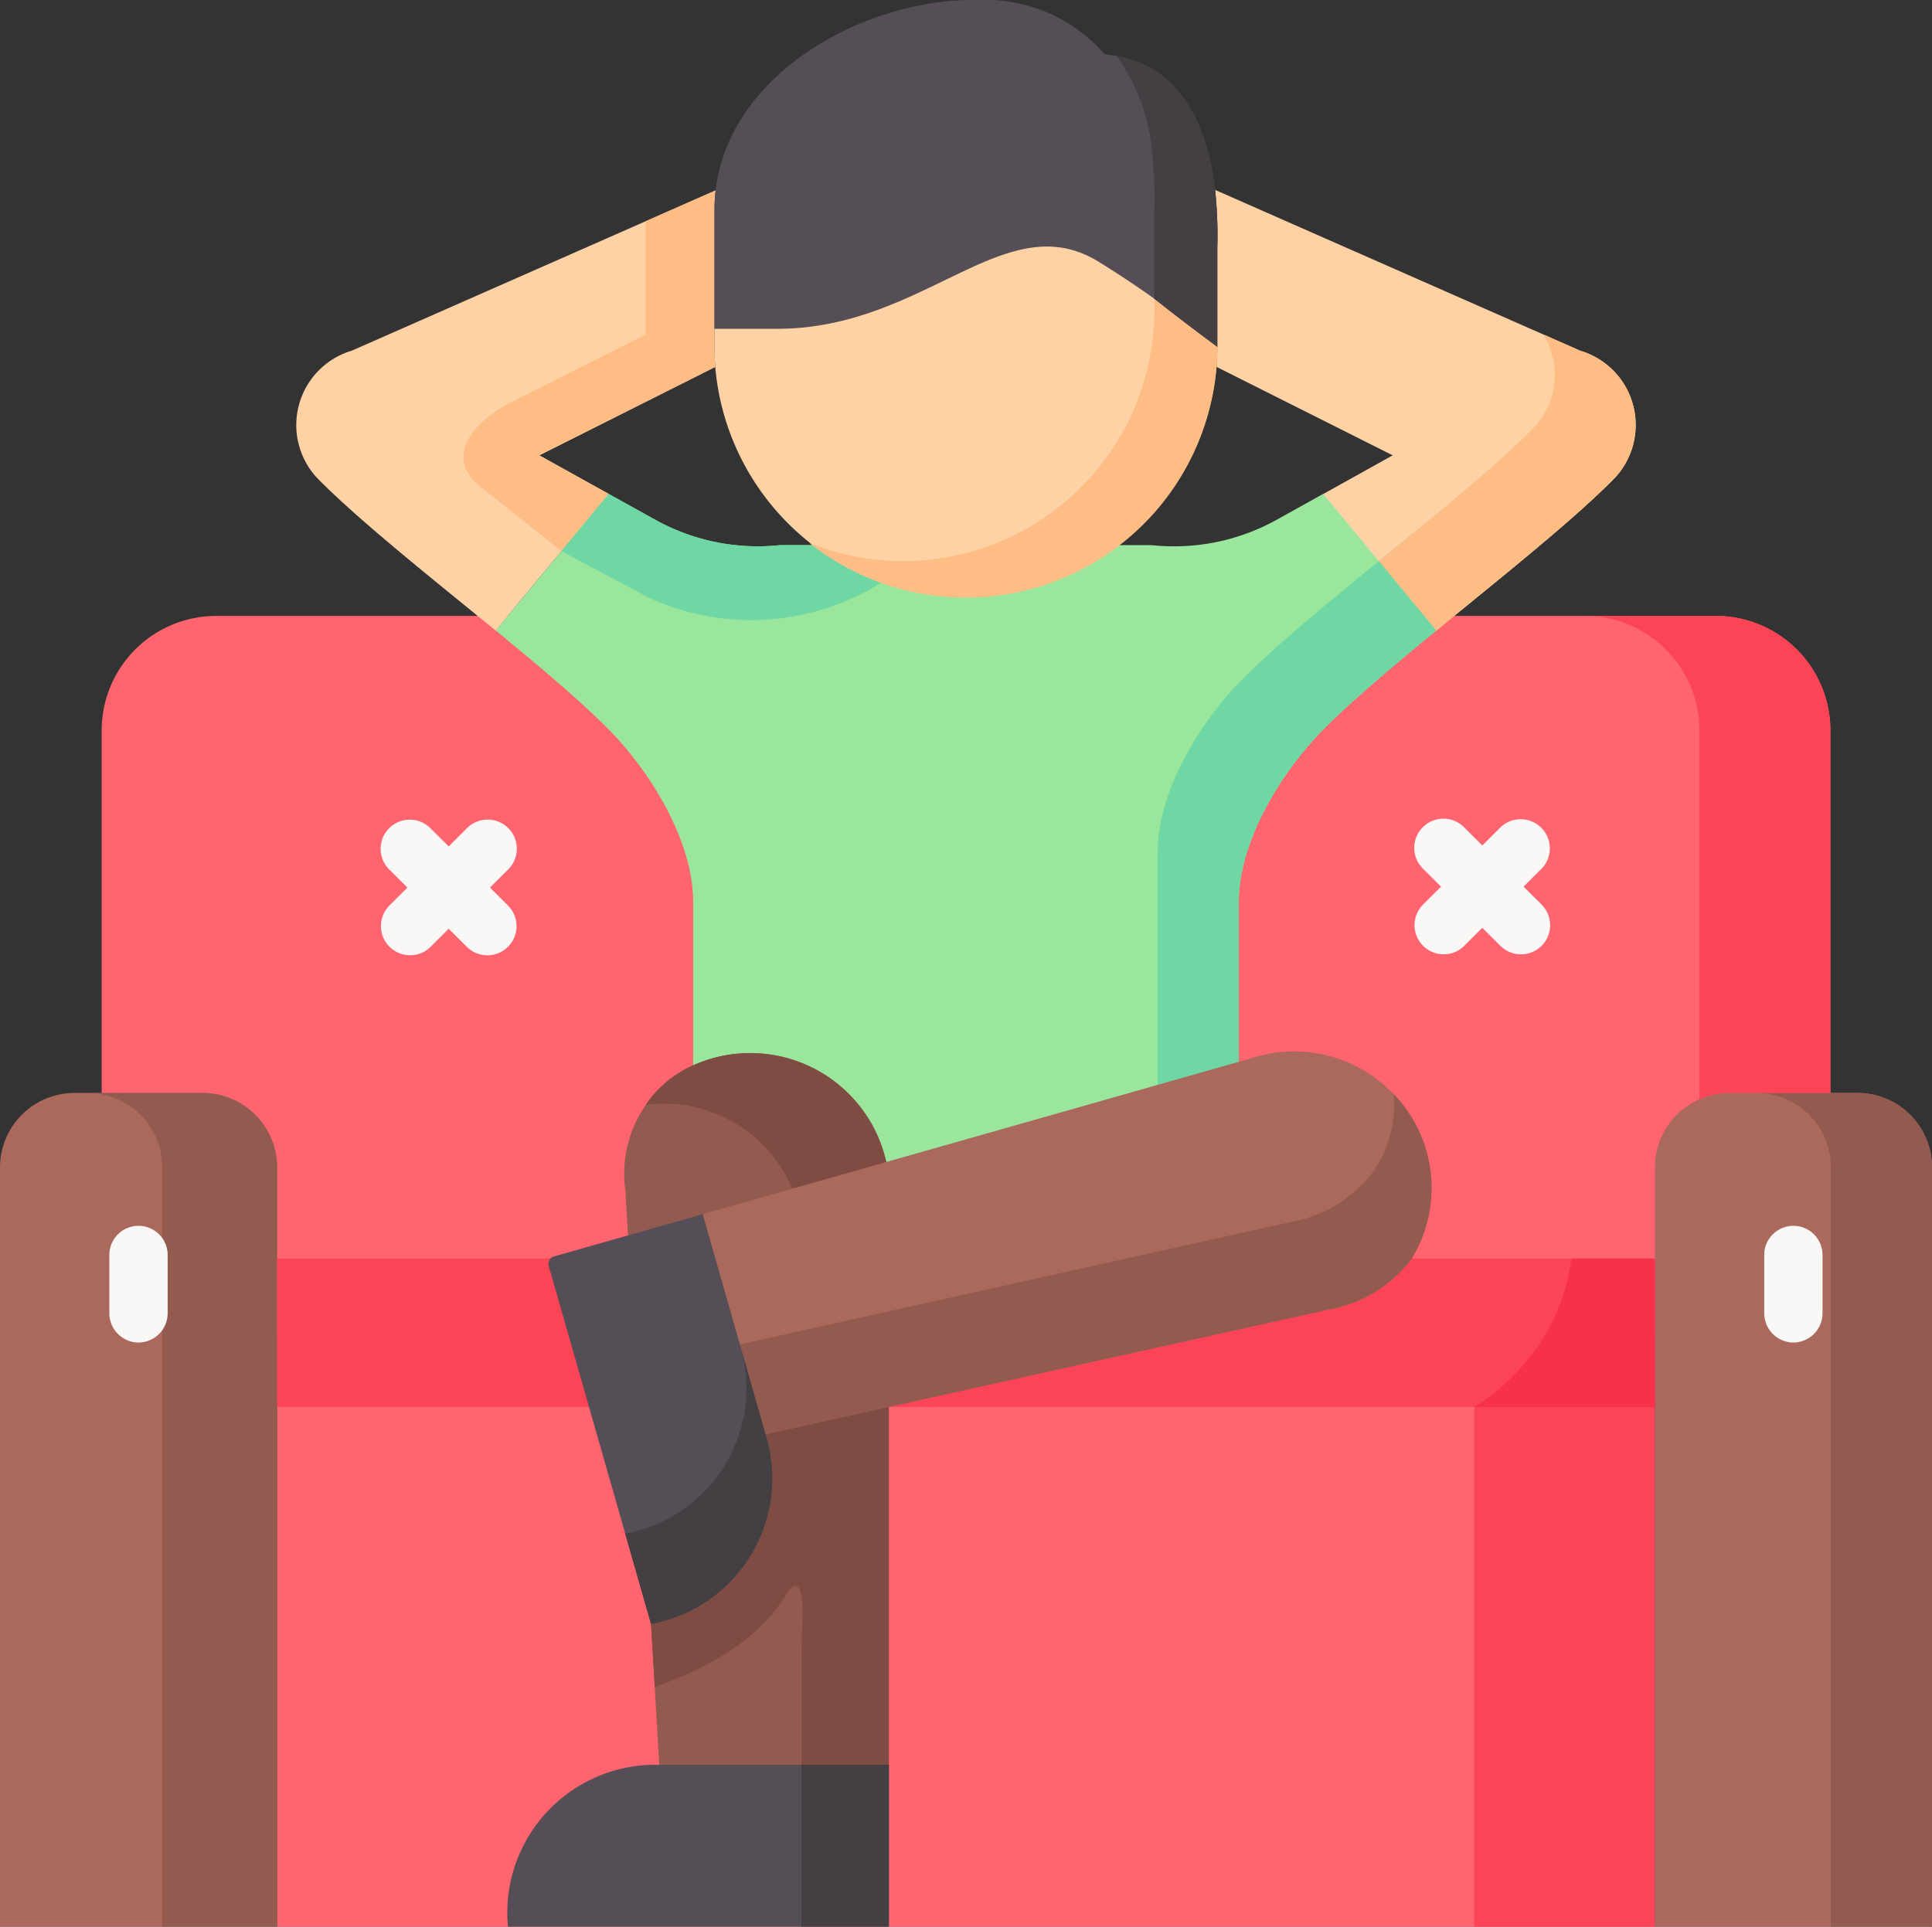
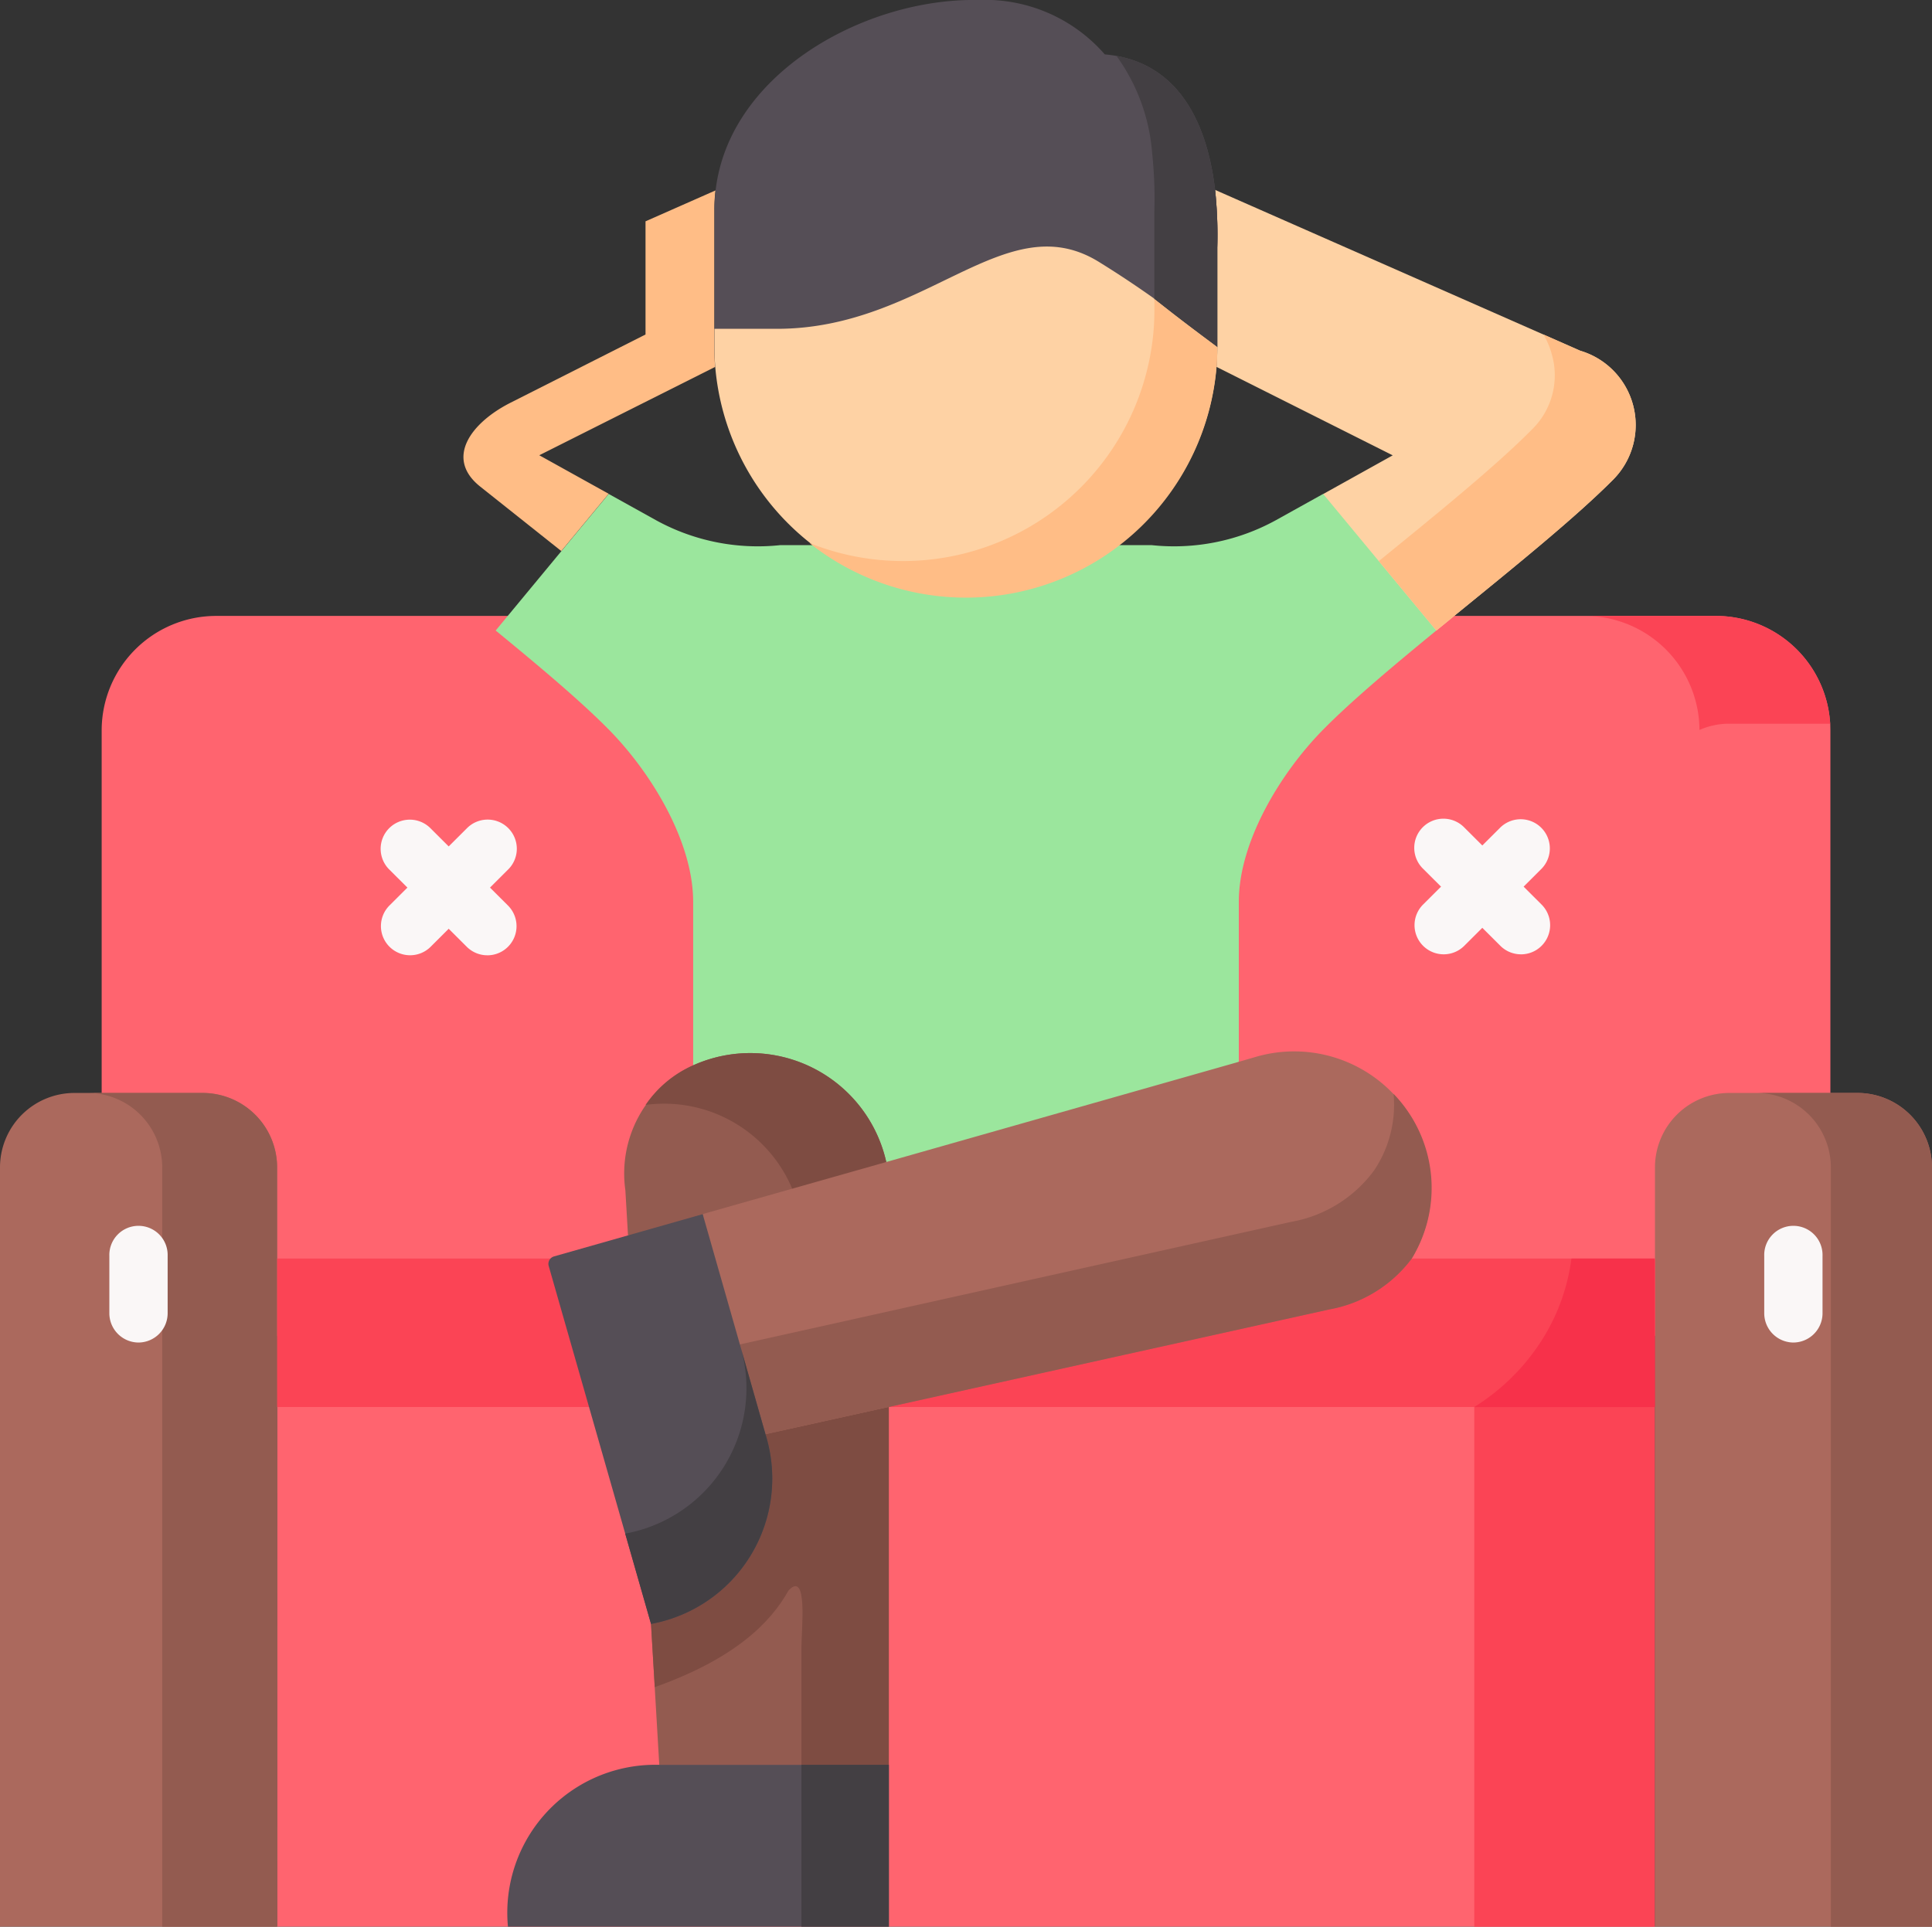
<svg xmlns="http://www.w3.org/2000/svg" width="65.919" height="65.749" viewBox="0 0 65.919 65.749">
  <rect x="0" y="0" width="65.919" height="65.749" fill="#333333" stroke="none" />
  <g id="convenient" transform="translate(0 -0.661)">
    <g id="Group_79" data-name="Group 79" transform="translate(3.466 21.68)">
      <path id="Path_82" data-name="Path 82" d="M56.866,188.491H79.921L85.91,180.2V167.809a3.908,3.908,0,0,0-3.9-3.892H30.827a3.909,3.909,0,0,0-3.9,3.892V180.2l5.989,8.295Z" transform="translate(-26.924 -163.917)" fill="#ff646f" fill-rule="evenodd" />
    </g>
    <g id="Group_80" data-name="Group 80" transform="translate(9.456 43.61)">
      <path id="Path_83" data-name="Path 83" d="M120.451,357.049v-22.8H73.443v22.8Z" transform="translate(-73.443 -334.249)" fill="#ff646f" fill-rule="evenodd" />
    </g>
    <g id="Group_81" data-name="Group 81" transform="translate(50.301 48.676)">
      <path id="Path_84" data-name="Path 84" d="M390.695,373.6h6.162v17.734h-6.162Z" transform="translate(-390.695 -373.599)" fill="#fb4455" fill-rule="evenodd" />
    </g>
    <g id="Group_82" data-name="Group 82" transform="translate(0 37.959)">
      <path id="Path_85" data-name="Path 85" d="M9.456,318.806v-25.92a2.543,2.543,0,0,0-2.538-2.531H2.538A2.541,2.541,0,0,0,0,292.886v25.92Z" transform="translate(0 -290.355)" fill="#ab695d" fill-rule="evenodd" />
    </g>
    <g id="Group_83" data-name="Group 83" transform="translate(56.463 37.959)">
      <path id="Path_86" data-name="Path 86" d="M448.013,318.806v-25.92a2.543,2.543,0,0,0-2.538-2.531H441.1a2.541,2.541,0,0,0-2.538,2.531v25.92Z" transform="translate(-438.558 -290.355)" fill="#ab695d" fill-rule="evenodd" />
    </g>
    <g id="Group_84" data-name="Group 84" transform="translate(10.102 7.16)">
-       <path id="Path_87" data-name="Path 87" d="M92.779,51.138,80.368,56.606a2.648,2.648,0,0,0-1.154,4.376c1.293,1.309,3.406,3.011,5.448,4.676l.613.5L89.132,61.5l-2.369-1.32,6-3.015c-.019-.225-.026-.45-.026-.675V51.794A5.427,5.427,0,0,1,92.779,51.138Z" transform="translate(-78.466 -51.138)" fill="#fed2a4" fill-rule="evenodd" />
-     </g>
+       </g>
    <g id="Group_85" data-name="Group 85" transform="translate(16.911 17.517)">
      <path id="Path_88" data-name="Path 88" d="M157.966,132.486a7.211,7.211,0,0,1-4.226.848H141.055a7.209,7.209,0,0,1-4.226-.848l-1.62-.9-3.857,4.661c1.5,1.23,2.91,2.415,3.869,3.39,1.44,1.462,2.869,3.814,2.869,5.865v5.588l6.591,7.264,12.027-7.388V145.5c0-2.051,1.429-4.4,2.872-5.865.959-.975,2.369-2.16,3.869-3.39l-.831-3.289-3.03-1.372Z" transform="translate(-131.351 -131.586)" fill="#9be69d" fill-rule="evenodd" />
    </g>
    <g id="Group_86" data-name="Group 86" transform="translate(41.458 7.141)">
      <path id="Path_89" data-name="Path 89" d="M334.464,56.479l-12.452-5.486a14.626,14.626,0,0,1,.075,1.969v3.4c0,.225-.007.45-.026.671l6.012,3.019-2.372,1.32,3.861,4.661c.2-.165.406-.33.609-.5,2.042-1.665,4.154-3.368,5.448-4.676a2.644,2.644,0,0,0-1.154-4.376Z" transform="translate(-322.012 -50.993)" fill="#fed2a4" fill-rule="evenodd" />
    </g>
    <g id="Group_87" data-name="Group 87" transform="translate(39.499 18.89)">
-       <path id="Path_90" data-name="Path 90" d="M316.305,145.535l-.831-3.289c-.271.217-1.669,1.361-1.936,1.579-1.5,1.23-2.91,2.415-3.869,3.39-1.444,1.462-2.872,3.814-2.872,5.865v9.285l2.767-2.111V154.79c0-2.051,1.429-4.4,2.872-5.865C313.4,147.95,314.805,146.765,316.305,145.535Z" transform="translate(-306.797 -142.246)" fill="#6fd7a3" fill-rule="evenodd" />
-     </g>
+       </g>
    <g id="Group_88" data-name="Group 88" transform="translate(47.045 12.076)">
      <path id="Path_91" data-name="Path 91" d="M370.658,92.536c-1.252,1.271-3.271,2.906-5.252,4.519l1.962,2.37c.2-.165.406-.33.609-.5,2.042-1.665,4.154-3.368,5.448-4.676a2.644,2.644,0,0,0-1.154-4.376l-1.248-.551a2.734,2.734,0,0,1,.293.705A2.579,2.579,0,0,1,370.658,92.536Z" transform="translate(-365.406 -89.322)" fill="#ffbd86" fill-rule="evenodd" />
    </g>
    <g id="Group_89" data-name="Group 89" transform="translate(15.814 7.16)">
      <path id="Path_92" data-name="Path 92" d="M125.418,60.175l6-3.015c-.019-.225-.026-.45-.026-.675V51.794a5.454,5.454,0,0,1,.038-.656l-2.387,1.054v3.862l-4.6,2.325c-1.346.679-2.26,1.894-1.041,2.865l2.767,2.2,1.617-1.954Z" transform="translate(-122.832 -51.138)" fill="#ffbd86" fill-rule="evenodd" />
    </g>
    <g id="Group_90" data-name="Group 90" transform="translate(19.152 17.517)">
-       <path id="Path_93" data-name="Path 93" d="M159.654,134.622c.432-1.29-.5-1.751-2.342-1.29h-1.094a7.209,7.209,0,0,1-4.226-.848l-1.62-.9-1.617,1.954,3,1.594a8.35,8.35,0,0,0,7.9-.51Z" transform="translate(-148.755 -131.585)" fill="#6fd7a3" fill-rule="evenodd" />
-     </g>
+       </g>
    <g id="Group_91" data-name="Group 91" transform="translate(24.378 7.39)">
      <path id="Path_94" data-name="Path 94" d="M202.456,53.806c-3.2-1.969-6.674-.383-10.978,2.287l-2.132,1.324v.626c0,.225.007.45.026.675a8.581,8.581,0,0,0,17.1,0c.019-.221.026-.446.026-.671C204.783,55.82,204.546,55.092,202.456,53.806Z" transform="translate(-189.346 -52.926)" fill="#fed2a4" fill-rule="evenodd" />
    </g>
    <g id="Group_92" data-name="Group 92" transform="translate(24.378 0.661)">
      <path id="Path_95" data-name="Path 95" d="M206.426,7.141c-.222-1.871-1.011-4.384-3.763-4.624a5.417,5.417,0,0,0-4.32-1.856h-.308c-3.79.067-8.2,2.6-8.651,6.5a5.46,5.46,0,0,0-.038.656v4.065h2.132c5.068,0,7.783-4.256,10.978-2.287a35.183,35.183,0,0,1,4.045,2.914V9.11a14.624,14.624,0,0,0-.075-1.969Z" transform="translate(-189.346 -0.661)" fill="#554e56" fill-rule="evenodd" />
    </g>
    <g id="Group_93" data-name="Group 93" transform="translate(38.093 2.57)">
      <path id="Path_96" data-name="Path 96" d="M297.168,20.775v3.011c.368.289.91.724,2.147,1.639v-3.4a14.618,14.618,0,0,0-.075-1.969c-.21-1.777-.932-4.132-3.365-4.571a6.505,6.505,0,0,1,1.218,3.319A14.613,14.613,0,0,1,297.168,20.775Z" transform="translate(-295.875 -15.487)" fill="#433f43" fill-rule="evenodd" />
    </g>
    <g id="Group_94" data-name="Group 94" transform="translate(27.619 10.868)">
      <path id="Path_97" data-name="Path 97" d="M226.261,81a8.58,8.58,0,0,1-11.742,7.267c.03.023.06.045.09.071a8.58,8.58,0,0,0,13.8-6.086c.019-.221.026-.446.026-.671-1.237-.915-1.778-1.35-2.147-1.639v.386C226.287,80.554,226.279,80.779,226.261,81Z" transform="translate(-214.519 -79.943)" fill="#ffbd86" fill-rule="evenodd" />
    </g>
    <g id="Group_95" data-name="Group 95" transform="translate(3 37.959)">
      <path id="Path_98" data-name="Path 98" d="M29.758,296.007v-3.12a2.543,2.543,0,0,0-2.538-2.531H23.3a2.543,2.543,0,0,1,2.538,2.531v25.92h3.918Z" transform="translate(-23.303 -290.356)" fill="#935b50" fill-rule="evenodd" />
    </g>
    <g id="Group_96" data-name="Group 96" transform="translate(59.93 37.959)">
      <path id="Path_99" data-name="Path 99" d="M471.47,318.806v-25.92a2.543,2.543,0,0,0-2.538-2.531h-3.451a2.543,2.543,0,0,1,2.538,2.531v25.92Z" transform="translate(-465.481 -290.355)" fill="#935b50" fill-rule="evenodd" />
    </g>
    <g id="Group_97" data-name="Group 97" transform="translate(9.456 43.61)">
      <path id="Path_100" data-name="Path 100" d="M96.276,339.315h24.175v-5.066H73.443v5.066H96.276Z" transform="translate(-73.443 -334.249)" fill="#fb4455" fill-rule="evenodd" />
    </g>
    <g id="Group_98" data-name="Group 98" transform="translate(21.325 36.624)">
      <path id="Path_101" data-name="Path 101" d="M174.549,283.682a4.755,4.755,0,0,0-6.591-3.3,4.071,4.071,0,0,0-2.312,4.26l.09,1.538,4.91.72Z" transform="translate(-165.634 -279.989)" fill="#935b50" fill-rule="evenodd" />
    </g>
    <g id="Group_99" data-name="Group 99" transform="translate(22.212 48.676)">
      <path id="Path_102" data-name="Path 102" d="M180.639,373.6l-4.207.93.034.116a5.044,5.044,0,0,1-3.94,6.356l.282,4.807h7.831Z" transform="translate(-172.526 -373.599)" fill="#935b50" fill-rule="evenodd" />
    </g>
    <g id="Group_100" data-name="Group 100" transform="translate(17.322 60.886)">
      <path id="Path_103" data-name="Path 103" d="M147.548,468.435H139.6a5.049,5.049,0,0,0-5.046,5.524h13v-5.524Z" transform="translate(-134.545 -468.435)" fill="#554e56" fill-rule="evenodd" />
    </g>
    <g id="Group_101" data-name="Group 101" transform="translate(22.028 36.624)">
      <path id="Path_104" data-name="Path 104" d="M179.306,283.682a4.755,4.755,0,0,0-6.591-3.3,3.8,3.8,0,0,0-1.62,1.35,4.742,4.742,0,0,1,5,2.857l.32.866Z" transform="translate(-171.095 -279.989)" fill="#7e4c42" fill-rule="evenodd" />
    </g>
    <g id="Group_102" data-name="Group 102" transform="translate(22.1 47.618)">
      <path id="Path_105" data-name="Path 105" d="M179.876,366.443l-2.545-1.058-1.662,1.987c.011.041-3.139,2.737-4.019,4.6l.241,4.031c2.726-.971,3.948-2.194,4.564-3.3.665-.7.44,1.324.44,1.916v4.035h2.981Z" transform="translate(-171.65 -365.385)" fill="#7e4c42" fill-rule="evenodd" />
    </g>
    <g id="Group_103" data-name="Group 103" transform="translate(27.344 60.886)">
      <path id="Path_106" data-name="Path 106" d="M212.387,468.435h2.981v5.524h-2.981Z" transform="translate(-212.387 -468.435)" fill="#433f43" fill-rule="evenodd" />
    </g>
    <g id="Group_104" data-name="Group 104" transform="translate(23.637 36.523)">
      <path id="Path_107" data-name="Path 107" d="M202.223,279.582,190.2,283l-6.264,1.777-.338,4.8,2.481,2.708,4.207-.93,15.016-3.326a4.5,4.5,0,0,0,2.827-1.74,4.673,4.673,0,0,0-5.294-6.885Z" transform="translate(-183.594 -279.208)" fill="#ab695d" fill-rule="evenodd" />
    </g>
    <g id="Group_105" data-name="Group 105" transform="translate(23.637 37.992)">
      <path id="Path_108" data-name="Path 108" d="M183.593,299.524l2.481,2.708,4.207-.93,15.016-3.326a4.5,4.5,0,0,0,2.827-1.74,4.614,4.614,0,0,0-.62-5.618,4.011,4.011,0,0,1-.677,2.629,4.487,4.487,0,0,1-2.831,1.74Z" transform="translate(-183.593 -290.618)" fill="#935b50" fill-rule="evenodd" />
    </g>
    <g id="Group_106" data-name="Group 106" transform="translate(18.711 42.095)">
      <path id="Path_109" data-name="Path 109" d="M152.738,329.992l-2.143-7.511-5.072,1.442a.265.265,0,0,0-.182.328l3.491,12.213a5.044,5.044,0,0,0,3.94-6.356Z" transform="translate(-145.33 -322.481)" fill="#554e56" fill-rule="evenodd" />
    </g>
    <g id="Group_107" data-name="Group 107" transform="translate(21.331 46.655)">
      <path id="Path_110" data-name="Path 110" d="M166.564,367.323a5.044,5.044,0,0,0,3.94-6.356l-.034-.116-.842-2.951a5.043,5.043,0,0,1-3.945,6.341Z" transform="translate(-165.683 -357.899)" fill="#433f43" fill-rule="evenodd" />
    </g>
    <g id="Group_108" data-name="Group 108" transform="translate(54.083 21.68)">
-       <path id="Path_111" data-name="Path 111" d="M428.441,180.2V167.809a3.908,3.908,0,0,0-3.9-3.892h-4.467a3.909,3.909,0,0,1,3.9,3.892v12.6a2.486,2.486,0,0,1,1.015-.214h3.451Z" transform="translate(-420.072 -163.917)" fill="#fb4455" fill-rule="evenodd" />
+       <path id="Path_111" data-name="Path 111" d="M428.441,180.2V167.809a3.908,3.908,0,0,0-3.9-3.892h-4.467a3.909,3.909,0,0,1,3.9,3.892a2.486,2.486,0,0,1,1.015-.214h3.451Z" transform="translate(-420.072 -163.917)" fill="#fb4455" fill-rule="evenodd" />
    </g>
    <g id="Group_109" data-name="Group 109" transform="translate(50.301 43.61)">
      <path id="Path_112" data-name="Path 112" d="M396.857,339.315v-5.066h-2.846a6.828,6.828,0,0,1-1.2,3.068,7.286,7.286,0,0,1-2.12,2h6.162Z" transform="translate(-390.695 -334.249)" fill="#f7314a" fill-rule="evenodd" />
    </g>
    <g id="Group_110" data-name="Group 110" transform="translate(48.261 28.609)">
      <path id="Path_113" data-name="Path 113" d="M378.48,222.352a.992.992,0,0,1-.7-.29l-2.636-2.629a.995.995,0,1,1,1.405-1.409l2.636,2.629a.995.995,0,0,1-.7,1.7Z" transform="translate(-374.849 -217.733)" fill="#faf7f7" />
    </g>
    <g id="Group_111" data-name="Group 111" transform="translate(48.261 28.609)">
      <path id="Path_114" data-name="Path 114" d="M375.844,222.353a.995.995,0,0,1-.7-1.7l2.636-2.629a.995.995,0,0,1,1.405,1.409l-2.636,2.629A.992.992,0,0,1,375.844,222.353Z" transform="translate(-374.849 -217.734)" fill="#faf7f7" />
    </g>
    <g id="Group_112" data-name="Group 112" transform="translate(12.995 28.642)">
      <path id="Path_115" data-name="Path 115" d="M101.929,222.614a.995.995,0,0,1-.7-1.7l2.636-2.629a.995.995,0,1,1,1.405,1.409l-2.636,2.629A.992.992,0,0,1,101.929,222.614Z" transform="translate(-100.934 -217.996)" fill="#faf7f7" />
    </g>
    <g id="Group_113" data-name="Group 113" transform="translate(12.995 28.642)">
      <path id="Path_116" data-name="Path 116" d="M104.565,222.614a.992.992,0,0,1-.7-.29l-2.636-2.629a.995.995,0,1,1,1.405-1.409l2.636,2.629a.995.995,0,0,1-.7,1.7Z" transform="translate(-100.934 -217.995)" fill="#faf7f7" />
    </g>
    <g id="Group_114" data-name="Group 114" transform="translate(3.731 42.525)">
      <path id="Path_117" data-name="Path 117" d="M29.976,329.775a1,1,0,0,1-.995-.995v-1.961a.995.995,0,1,1,1.989,0v1.961A1,1,0,0,1,29.976,329.775Z" transform="translate(-28.981 -325.824)" fill="#faf7f7" />
    </g>
    <g id="Group_115" data-name="Group 115" transform="translate(60.195 42.525)">
      <path id="Path_118" data-name="Path 118" d="M468.533,329.775a1,1,0,0,1-.995-.995v-1.961a.995.995,0,1,1,1.989,0v1.961A1,1,0,0,1,468.533,329.775Z" transform="translate(-467.538 -325.824)" fill="#faf7f7" />
    </g>
  </g>
</svg>